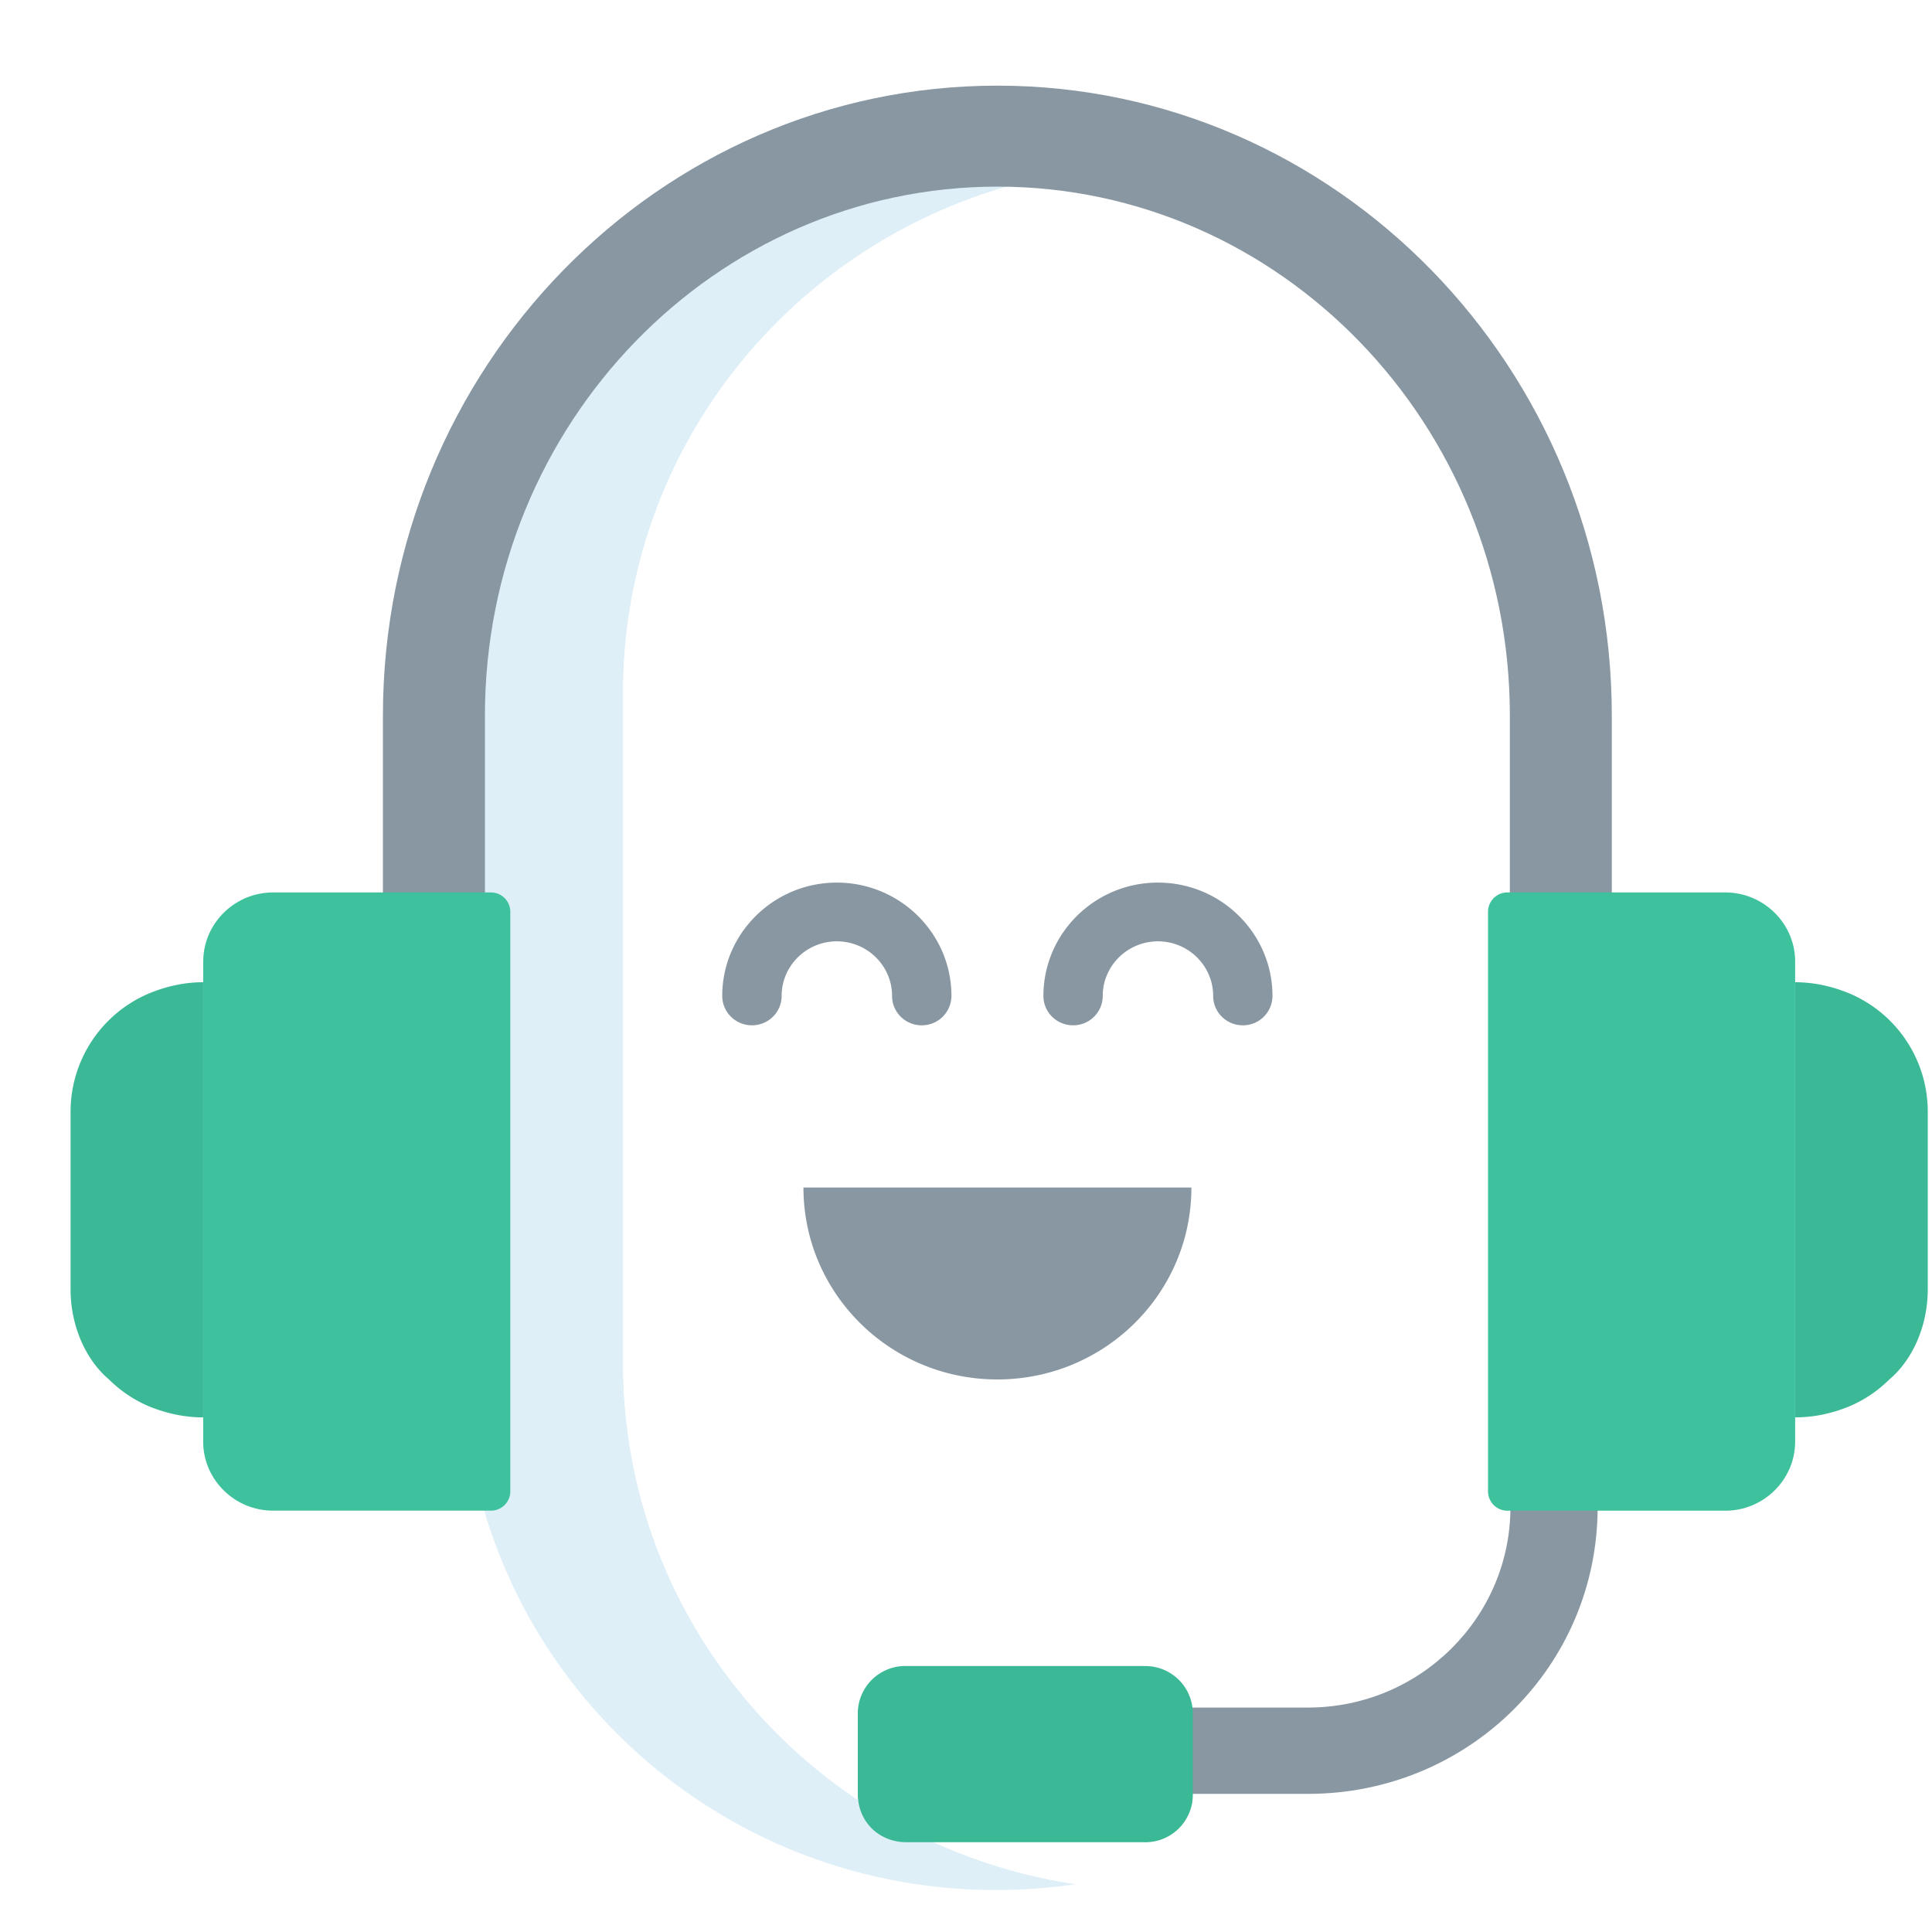
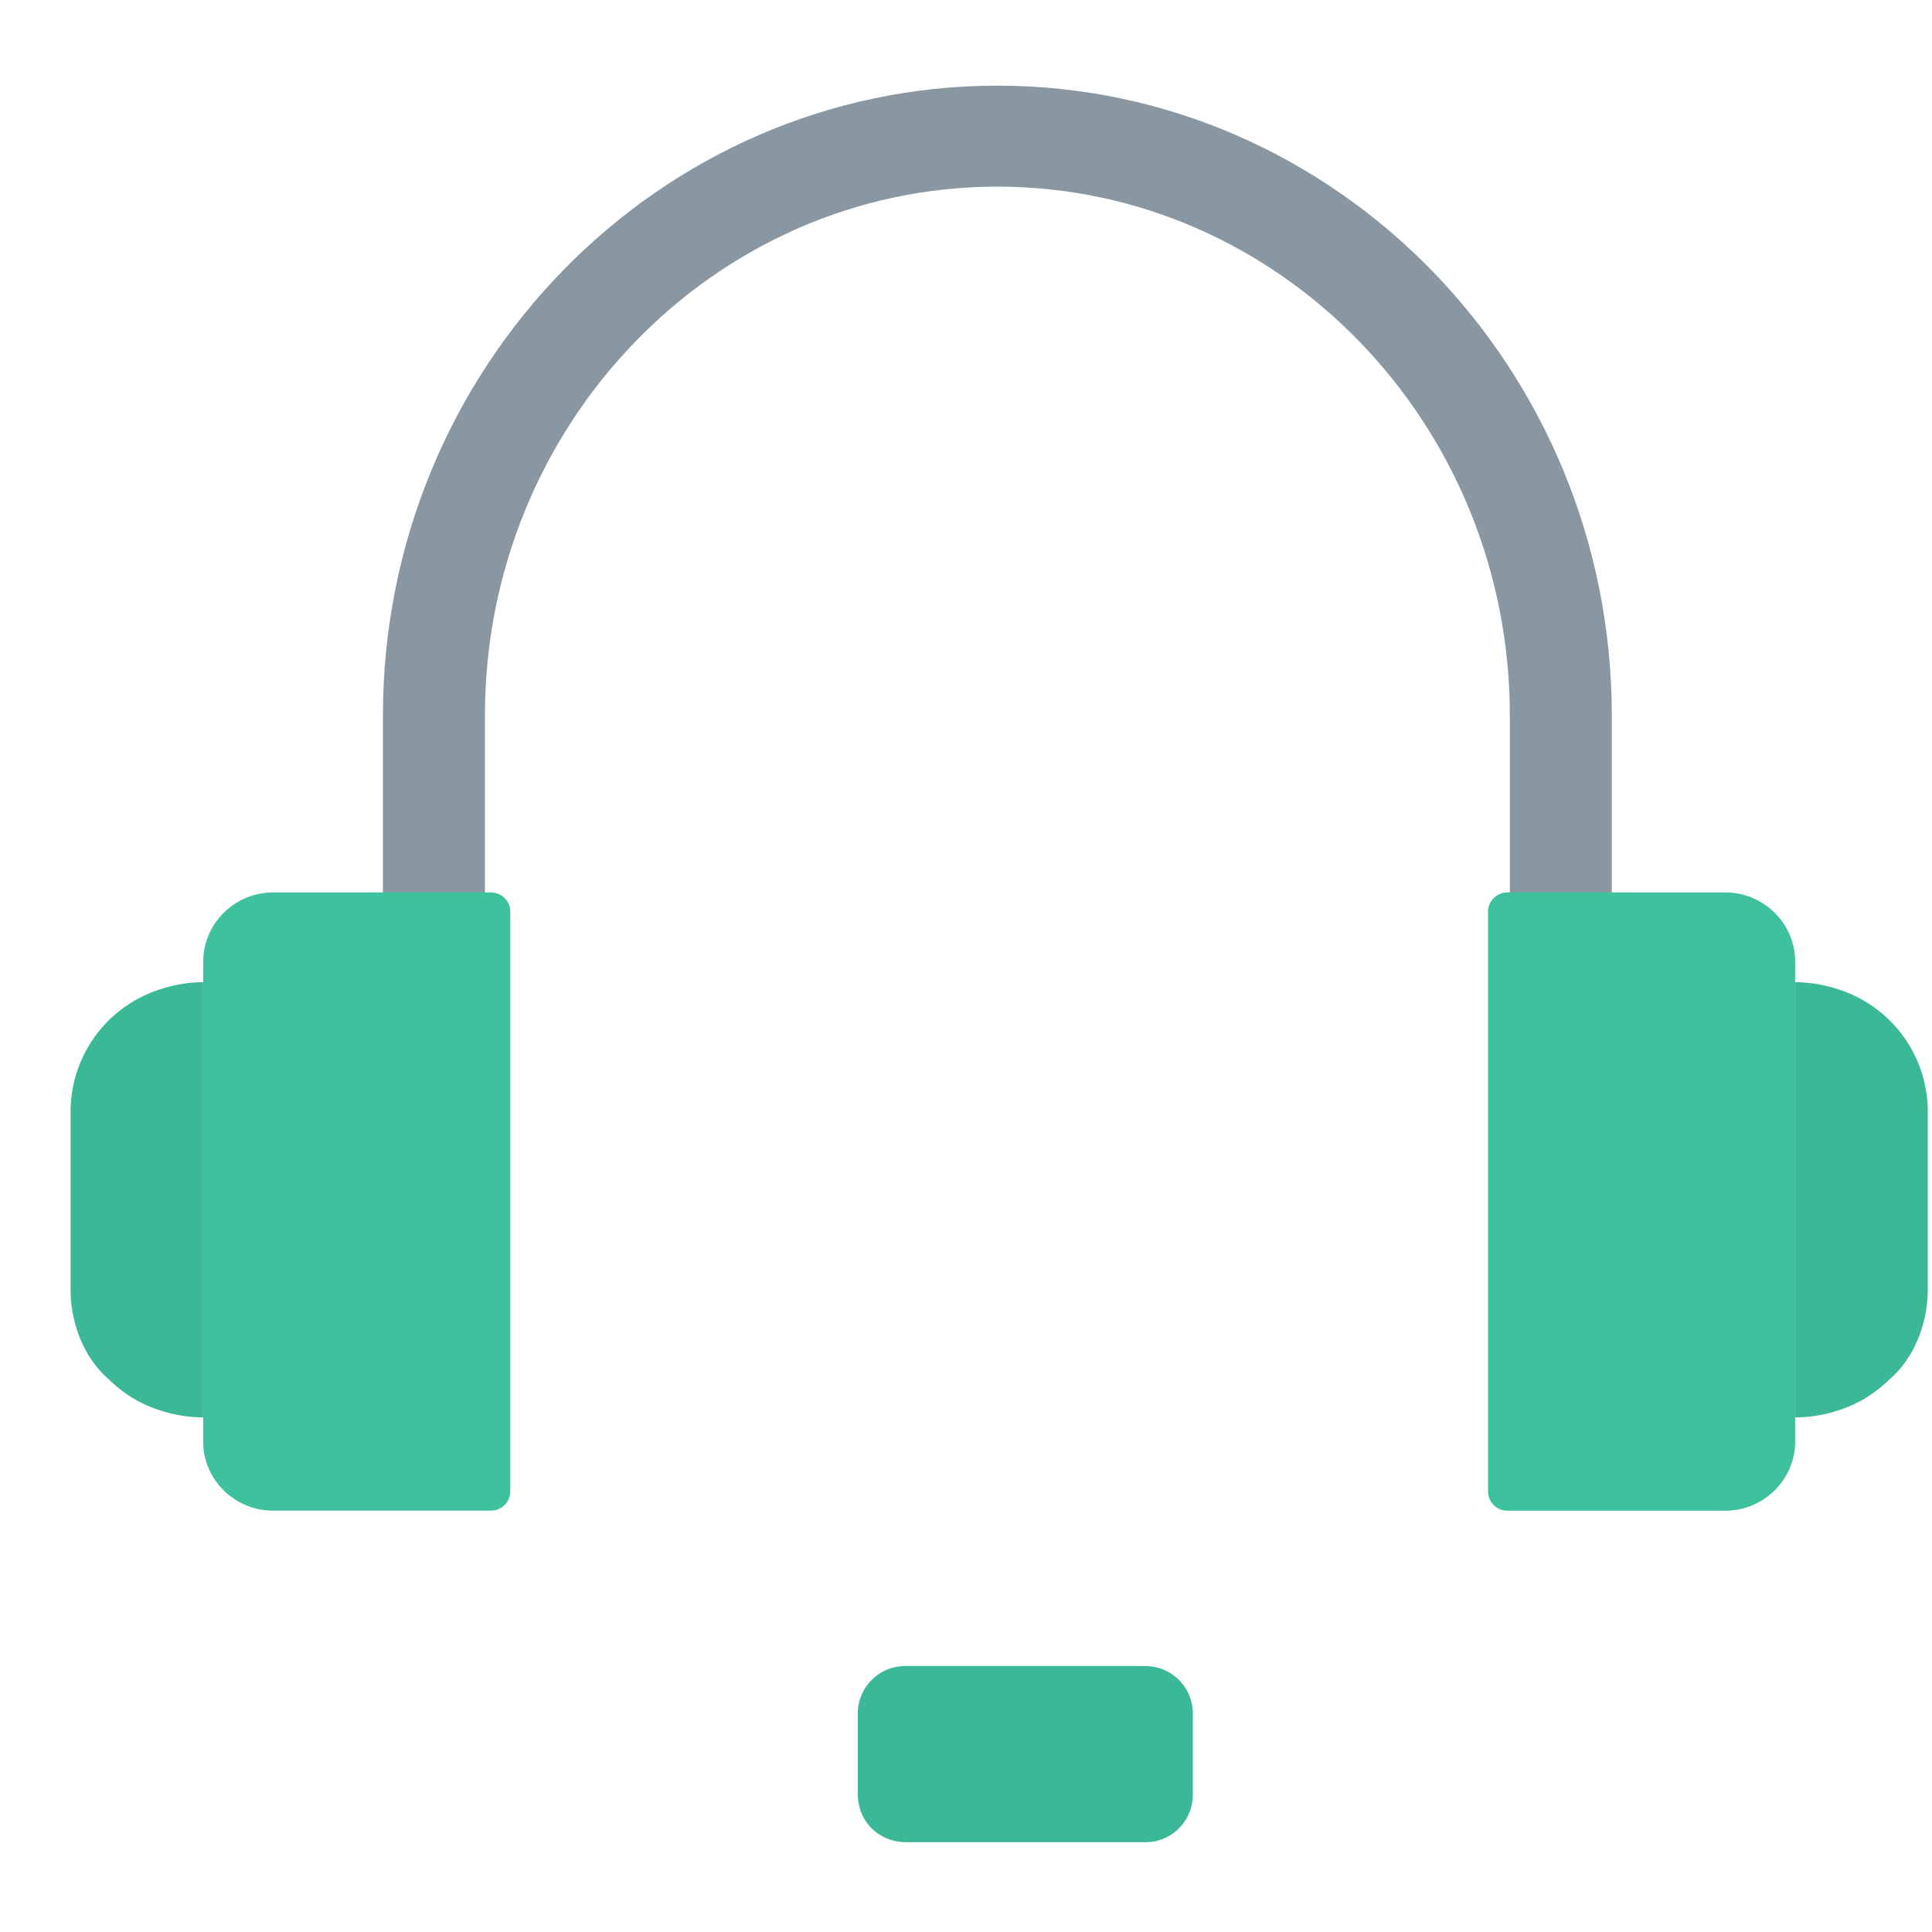
<svg xmlns="http://www.w3.org/2000/svg" width="30" height="30">
  <g fill="none" fill-rule="evenodd">
    <path d="M0 0h30v30H0z" fill="#FFF" />
-     <path fill="#DFEFF7" d="M16.702 29.258c-.405.06-.819.09-1.242.09-4.568 0-8.27-3.665-8.27-8.181V10.759c0-4.52 3.702-8.183 8.27-8.183.423 0 .837.031 1.242.091-3.975.593-7.026 3.99-7.026 8.092v10.408c0 4.097 3.051 7.495 7.026 8.09" />
    <path fill="#FFF" d="M23.728 10.759v10.408c0 4.097-3.048 7.495-7.026 8.09-3.975-.595-7.027-3.993-7.027-8.09V10.759c0-4.1 3.052-7.5 7.027-8.091a8.309 8.309 0 014.606 2.304 8.125 8.125 0 012.42 5.787" />
-     <path fill="#8897A2" d="M20.31 27.855h-2.98v-1.34h2.98c1.735 0 3.144-1.395 3.144-3.111h1.354c0 2.467-2.005 4.451-4.497 4.451" />
    <path fill="#3BB896" d="M17.764 25.87h-3.686a.737.737 0 00-.758.752v1.233c0 .429.325.751.758.751h3.686a.737.737 0 00.758-.75v-1.234a.736.736 0 00-.758-.751" />
    <path fill="#8897A2" d="M25.029 13.886h-1.584v-2.774c0-4.53-3.57-8.214-7.957-8.214-4.388 0-7.958 3.685-7.958 8.214v2.774H5.946v-2.774c0-5.394 4.28-9.782 9.542-9.782 5.26 0 9.54 4.388 9.54 9.782v2.774z" />
    <path fill="#3EC19D" d="M3.155 14.93v7.455c0 .59.488 1.072 1.084 1.072h3.383a.3.3 0 00.302-.299v-9a.3.3 0 00-.302-.3H4.24c-.596 0-1.084.483-1.084 1.073m23.634-1.073h-3.382a.3.3 0 00-.302.3v9a.3.3 0 00.302.3h3.383c.596 0 1.084-.483 1.084-1.073v-7.454c0-.59-.488-1.073-1.084-1.073" />
    <path fill="#3BB896" d="M29.934 17.29v2.735c0 .537-.217 1.073-.596 1.395-.163.161-.38.321-.65.429-.27.107-.542.16-.813.16v-6.757c.27 0 .542.054.813.162a1.993 1.993 0 011.246 1.876m-28.838 0v2.735c0 .537.217 1.073.596 1.395.163.161.38.321.65.429.272.107.542.16.813.16v-6.757c-.27 0-.541.054-.812.162a1.994 1.994 0 00-1.247 1.876" />
-     <path fill="#8897A2" d="M13.852 15.465c0 .252.206.456.46.456a.459.459 0 00.462-.456c0-.97-.798-1.76-1.78-1.76-.98 0-1.779.79-1.779 1.76 0 .252.207.456.462.456.254 0 .46-.204.46-.456 0-.468.385-.848.857-.848.473 0 .858.38.858.848m4.128-1.76c-.98 0-1.778.79-1.778 1.76 0 .252.206.456.461.456s.46-.204.46-.456c0-.468.385-.848.858-.848.472 0 .857.38.857.848 0 .252.206.456.46.456a.458.458 0 00.461-.456c0-.97-.798-1.76-1.778-1.76m-2.494 7.715c1.664 0 3.013-1.334 3.013-2.98h-6.024c0 1.646 1.348 2.98 3.011 2.98" />
  </g>
</svg>